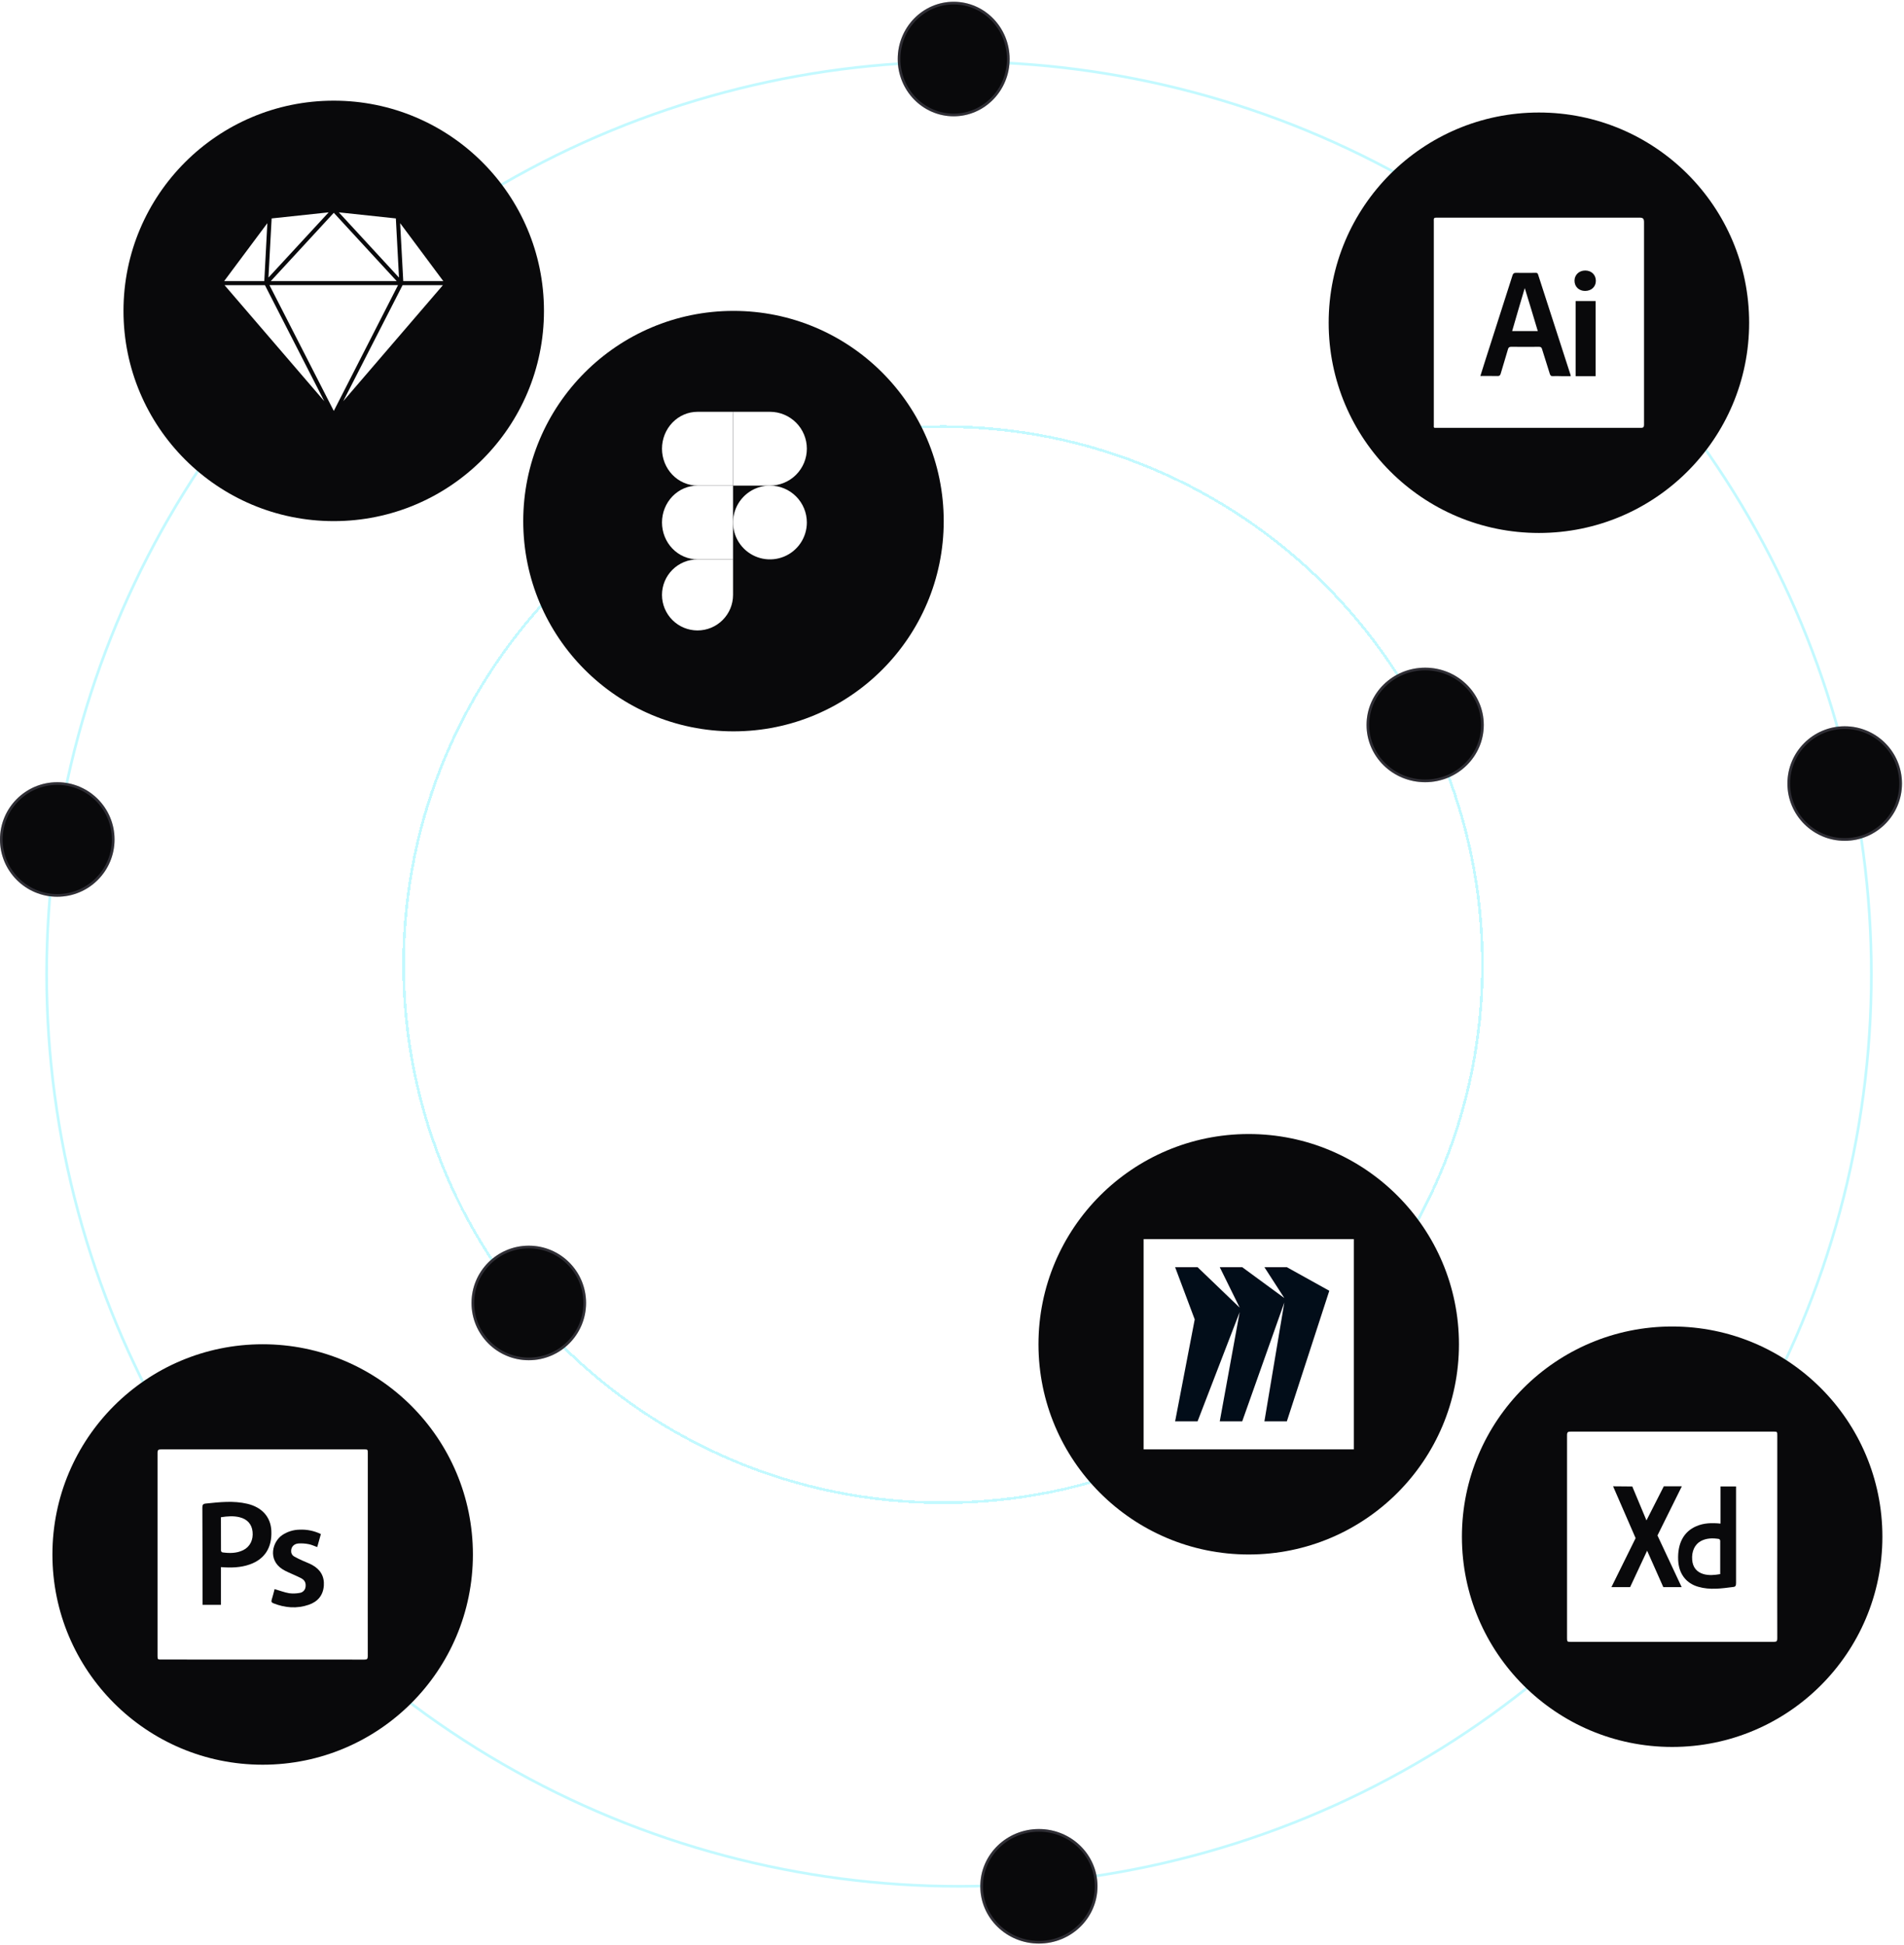
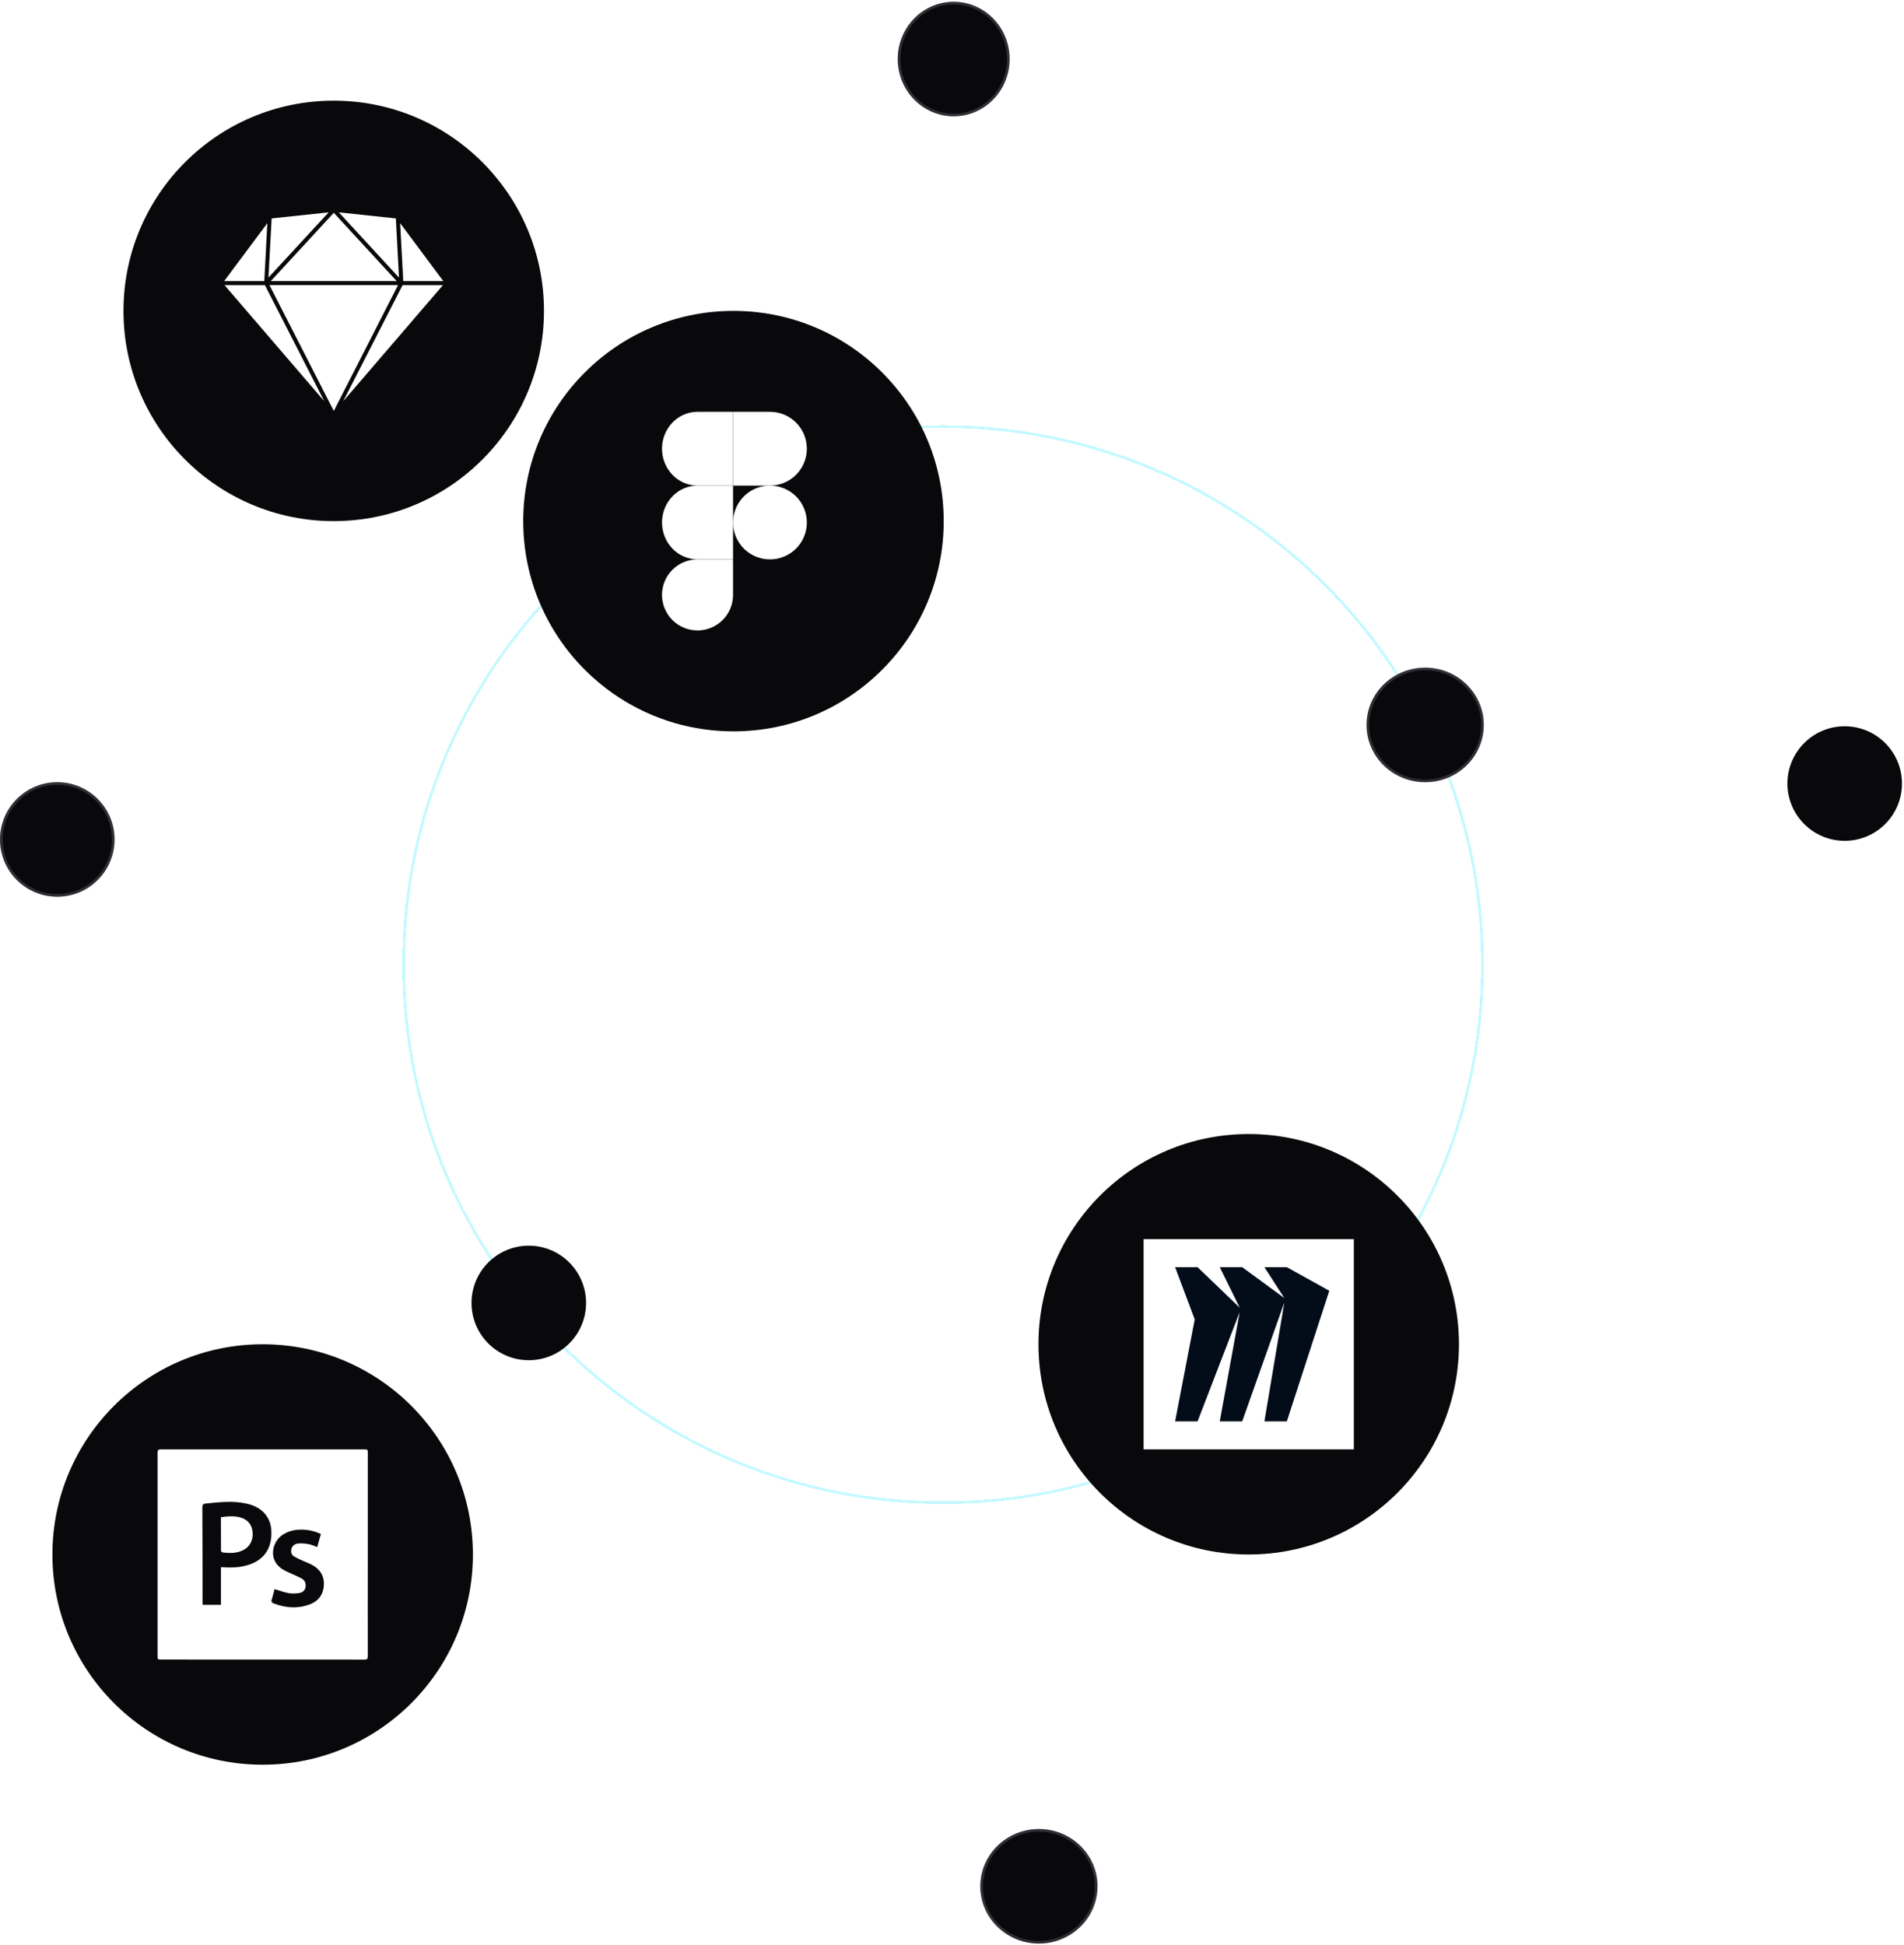
<svg xmlns="http://www.w3.org/2000/svg" width="643" height="657" viewBox="0 0 643 657" fill="none">
-   <circle opacity="0.5" cx="323.861" cy="328.949" r="308.114" stroke="#88F4FF" stroke-width="0.9" />
  <g opacity="0.5" filter="url(#filter0_d_1773_2127)">
    <path d="M500.633 325.801C500.633 426.161 419.074 507.52 318.463 507.52C217.853 507.52 136.294 426.161 136.294 325.801C136.294 225.44 217.853 144.081 318.463 144.081C419.074 144.081 500.633 225.44 500.633 325.801Z" stroke="#88F4FF" stroke-width="0.9" shape-rendering="crispEdges" />
  </g>
  <circle cx="622.974" cy="264.627" r="19.341" fill="#09090B" />
-   <circle cx="622.974" cy="264.627" r="18.892" stroke="#CAC6DD" stroke-opacity="0.2" stroke-width="0.9" />
  <ellipse cx="322.064" cy="19.935" rx="18.892" ry="19.341" fill="#09090B" />
  <path d="M340.505 19.935C340.505 30.379 332.239 38.827 322.064 38.827C311.888 38.827 303.622 30.379 303.622 19.935C303.622 9.492 311.888 1.044 322.064 1.044C332.239 1.044 340.505 9.492 340.505 19.935Z" stroke="#CAC6DD" stroke-opacity="0.2" stroke-width="0.9" />
  <ellipse cx="481.291" cy="244.836" rx="19.791" ry="19.341" fill="#09090B" />
  <path d="M500.633 244.836C500.633 255.259 491.983 263.727 481.291 263.727C470.599 263.727 461.95 255.259 461.95 244.836C461.95 234.412 470.599 225.944 481.291 225.944C491.983 225.944 500.633 234.412 500.633 244.836Z" stroke="#CAC6DD" stroke-opacity="0.2" stroke-width="0.9" />
  <circle cx="178.576" cy="440.05" r="19.341" fill="#09090B" />
-   <circle cx="178.576" cy="440.05" r="18.892" stroke="#CAC6DD" stroke-opacity="0.2" stroke-width="0.9" />
  <circle cx="19.341" cy="283.519" r="19.341" fill="#09090B" />
  <circle cx="19.341" cy="283.519" r="18.892" stroke="#CAC6DD" stroke-opacity="0.2" stroke-width="0.9" />
  <ellipse cx="350.846" cy="637.064" rx="19.791" ry="19.341" fill="#09090B" />
  <path d="M370.187 637.064C370.187 647.488 361.538 655.956 350.846 655.956C340.154 655.956 331.504 647.488 331.504 637.064C331.504 626.64 340.154 618.172 350.846 618.172C361.538 618.172 370.187 626.64 370.187 637.064Z" stroke="#CAC6DD" stroke-opacity="0.2" stroke-width="0.9" />
-   <circle cx="564.703" cy="519" r="71" fill="#09090B" />
  <path d="M600.203 484.799C600.203 483.614 600.203 483.5 599.076 483.5H530.612C529.485 483.5 529.203 483.614 529.203 484.743V553.37C529.203 554.5 529.373 554.5 530.443 554.5H599.076C599.978 554.5 600.203 554.274 600.203 553.37C600.146 541.961 600.203 530.494 600.203 519.085V484.799ZM561.717 536.03L556.251 523.718L550.503 536.03H544.192L552.363 519.48L544.756 501.97L551.236 502.027L556.027 513.493L561.887 501.97H567.973L559.746 518.577L567.916 536.03L561.717 536.03ZM586.285 502.592V534.561C586.285 535.408 586.172 535.917 585.327 535.973C581.383 536.482 577.438 537.046 573.55 535.916C569.325 534.73 566.901 531.397 566.732 526.821C566.506 521.173 568.648 517.276 572.818 515.468C575.41 514.338 578.058 514.282 581.045 514.564V502.026H586.285V502.591L586.285 502.592ZM575.297 531.624C577.156 532.133 579.016 531.963 580.932 531.624V520.327C580.911 520.21 580.865 520.099 580.797 520.001C580.729 519.904 580.64 519.822 580.537 519.763C578.452 519.424 576.312 519.424 574.339 520.497C572.31 521.627 571.24 523.999 571.465 526.766C571.634 529.308 572.986 530.946 575.297 531.624Z" fill="white" />
-   <circle cx="519.703" cy="109" r="71" fill="#09090B" />
  <path fill-rule="evenodd" clip-rule="evenodd" d="M510.668 111.817H519.328C517.837 106.746 516.369 102.057 514.925 97.293C513.523 102.074 512.101 106.746 510.668 111.817ZM553.576 73.5H485.268C484.038 73.5 484.213 73.768 484.213 74.957V143.361C484.213 144.548 484.037 144.5 485.182 144.5H553.663C554.807 144.5 555.203 144.548 555.203 143.36V75.043C555.203 73.767 554.808 73.5 553.576 73.5ZM527.2 127.032C526.278 127.032 525.352 126.957 524.434 127.022C523.772 127.072 523.551 126.794 523.375 126.219C522.522 123.44 521.615 120.663 520.761 117.885C520.59 117.326 520.344 117.122 519.738 117.129C516.627 117.165 513.514 117.164 510.401 117.125C509.746 117.117 509.444 117.292 509.257 117.942C508.465 120.705 507.598 123.446 506.798 126.207C506.624 126.805 506.361 127.014 505.725 126.998C503.856 126.951 501.982 126.98 499.937 126.98C500.477 125.264 500.967 123.677 501.474 122.097C504.581 112.405 507.684 102.711 510.782 93.015C510.997 92.341 511.297 92.132 511.99 92.148C514.179 92.196 516.37 92.16 518.561 92.148C518.971 92.145 519.25 92.169 519.4 92.635C523.065 103.97 526.744 115.375 530.417 126.709C530.433 126.76 530.423 127.032 530.431 127.032H527.199L527.2 127.032ZM538.864 127.032H532.103V101.674H538.864L538.864 127.032ZM535.286 98.254C533.222 98.251 531.742 96.829 531.729 94.833C531.715 92.843 533.254 91.363 535.338 91.36C537.439 91.358 538.919 92.79 538.935 94.838C538.95 96.835 537.432 98.257 535.286 98.254Z" fill="white" />
  <circle cx="88.703" cy="525" r="71" fill="#09090B" />
  <path fill-rule="evenodd" clip-rule="evenodd" d="M80.953 512.432C78.878 511.91 76.801 512.077 74.608 512.419C74.608 516.261 74.6 520 74.629 523.739C74.655 523.864 74.713 523.979 74.796 524.075C74.878 524.171 74.984 524.245 75.103 524.289C77.494 524.613 79.872 524.639 82.106 523.547C84.42 522.418 85.598 520.057 85.292 517.284C85.017 514.76 83.525 513.081 80.953 512.432ZM124.203 525.049V490.79C124.203 489.607 124.216 489.5 123.069 489.5H54.6C53.485 489.5 53.203 489.607 53.203 490.734V559.338C53.203 560.477 53.345 560.479 54.448 560.479C77.302 560.479 100.221 560.474 123.073 560.5C123.96 560.5 124.197 560.264 124.195 559.394C124.165 547.945 124.203 536.495 124.203 525.049ZM84.393 528.346C81.262 529.465 77.996 529.528 74.615 529.265V542.007H68.417V541.216C68.417 530.548 68.368 519.88 68.338 509.213C68.335 508.328 68.475 507.9 69.473 507.798C74.168 507.317 78.836 506.775 83.505 507.873C88.524 509.051 91.416 512.376 91.637 516.969C91.909 522.656 89.414 526.552 84.395 528.346L84.393 528.346ZM109.361 535.547C109.122 538.805 107.289 540.945 104.281 541.979C100.257 543.363 96.254 543.042 92.322 541.476C91.677 541.22 91.553 540.893 91.765 540.236C92.153 539.035 92.436 537.801 92.735 536.687C94.398 537.176 95.979 537.786 97.617 538.075C98.809 538.235 100.019 538.201 101.2 537.974C101.709 537.91 102.181 537.676 102.541 537.31C102.901 536.944 103.128 536.467 103.185 535.957C103.36 534.805 103.015 533.806 101.999 533.193C101.192 532.706 100.302 532.358 99.45 531.95C98.079 531.293 96.618 530.778 95.353 529.957C90.377 526.724 91.997 520.707 95.318 518.441C97.05 517.281 99.081 516.648 101.165 516.618C103.651 516.502 106.126 517.011 108.365 518.099L107.129 522.497C106.148 522.149 105.235 521.697 104.272 521.518C103.122 521.285 101.946 521.205 100.775 521.28C99.228 521.407 98.322 522.476 98.322 523.803C98.298 524.167 98.374 524.529 98.542 524.852C98.71 525.175 98.963 525.446 99.273 525.635C100.212 526.183 101.208 526.634 102.196 527.091C103.264 527.587 104.392 527.967 105.42 528.532C108.165 530.04 109.593 532.372 109.362 535.546L109.361 535.547Z" fill="white" />
  <circle cx="247.703" cy="176" r="71" fill="#09090B" />
  <path d="M235.562 212.92C238.744 212.919 241.795 211.654 244.045 209.404C246.295 207.154 247.559 204.103 247.561 200.921V188.922H235.562C232.379 188.922 229.327 190.186 227.077 192.436C224.827 194.687 223.562 197.739 223.562 200.921C223.562 204.103 224.827 207.155 227.077 209.405C229.327 211.656 232.379 212.92 235.562 212.92Z" fill="white" />
  <path d="M223.562 176.46C223.564 173.156 224.828 169.987 227.078 167.651C229.328 165.314 232.379 164.001 235.561 164H247.56V188.921H235.561C232.379 188.92 229.328 187.607 227.078 185.27C224.828 182.933 223.564 179.765 223.562 176.46Z" fill="white" />
  <path d="M223.562 151.54C223.564 148.236 224.828 145.068 227.078 142.731C229.328 140.395 232.379 139.081 235.561 139.08H247.56V164.001H235.561C232.379 164 229.328 162.687 227.078 160.35C224.828 158.013 223.564 154.845 223.562 151.54Z" fill="white" />
  <path d="M247.562 139.08H260.023C263.328 139.08 266.497 140.393 268.834 142.73C271.171 145.066 272.484 148.236 272.484 151.541C272.484 154.845 271.171 158.015 268.834 160.351C266.497 162.688 263.328 164.001 260.023 164.001H247.562V139.08Z" fill="white" />
  <path d="M272.483 176.46C272.483 178.925 271.753 181.334 270.384 183.383C269.014 185.432 267.068 187.029 264.791 187.972C262.515 188.916 260.009 189.162 257.592 188.682C255.175 188.201 252.955 187.014 251.212 185.272C249.47 183.529 248.283 181.309 247.802 178.892C247.321 176.475 247.568 173.969 248.511 171.692C249.454 169.415 251.051 167.469 253.1 166.1C255.149 164.731 257.558 164 260.023 164C263.327 164.001 266.496 165.314 268.832 167.651C271.169 169.987 272.482 173.156 272.483 176.46Z" fill="white" />
  <circle cx="112.703" cy="105" r="71" fill="#09090B" />
  <circle cx="421.703" cy="454" r="71" fill="#09090B" />
  <path d="M386.203 418.5H457.203V489.5H386.203V418.5Z" fill="white" />
  <path d="M434.582 427.969H427.003L433.732 438.397L419.507 427.969H411.927L418.656 441.633L404.431 427.969H396.852L403.469 445.609L396.852 480.036H404.431L418.656 443.123L411.927 480.036H419.507L433.732 439.888L427.003 480.036H434.582L448.918 435.934L434.582 427.969Z" fill="#020D19" />
  <path d="M78.472 91.211L75.703 94.938H89.252L90.285 75.372L78.472 91.211ZM133.684 73.77L114.432 71.719L134.747 93.756L133.684 73.77ZM91.153 99.609L89.476 96.316H75.838L109.507 135.494L91.153 99.609ZM91.452 94.938H133.969L121.768 81.689L112.726 71.869L91.452 94.938ZM135.96 96.301L115.914 135.494L149.568 96.316H135.96V96.301ZM136.544 77.258L135.136 75.372L135.271 77.962L136.184 94.938H149.703L136.544 77.258ZM91.347 80.926L90.659 93.741L110.989 71.719L91.737 73.77L91.347 80.926ZM134.418 96.301H91.003L97.351 108.711L112.725 138.787L134.418 96.301Z" fill="white" />
  <defs>
    <filter id="filter0_d_1773_2127" x="123.89" y="131.677" width="389.145" height="388.246" filterUnits="userSpaceOnUse" color-interpolation-filters="sRGB">
      <feFlood flood-opacity="0" result="BackgroundImageFix" />
      <feColorMatrix in="SourceAlpha" type="matrix" values="0 0 0 0 0 0 0 0 0 0 0 0 0 0 0 0 0 0 127 0" result="hardAlpha" />
      <feOffset />
      <feGaussianBlur stdDeviation="5.977" />
      <feComposite in2="hardAlpha" operator="out" />
      <feColorMatrix type="matrix" values="0 0 0 0 0.278 0 0 0 0 0.541 0 0 0 0 1 0 0 0 0.1 0" />
      <feBlend mode="normal" in2="BackgroundImageFix" result="effect1_dropShadow_1773_2127" />
      <feBlend mode="normal" in="SourceGraphic" in2="effect1_dropShadow_1773_2127" result="shape" />
    </filter>
  </defs>
</svg>